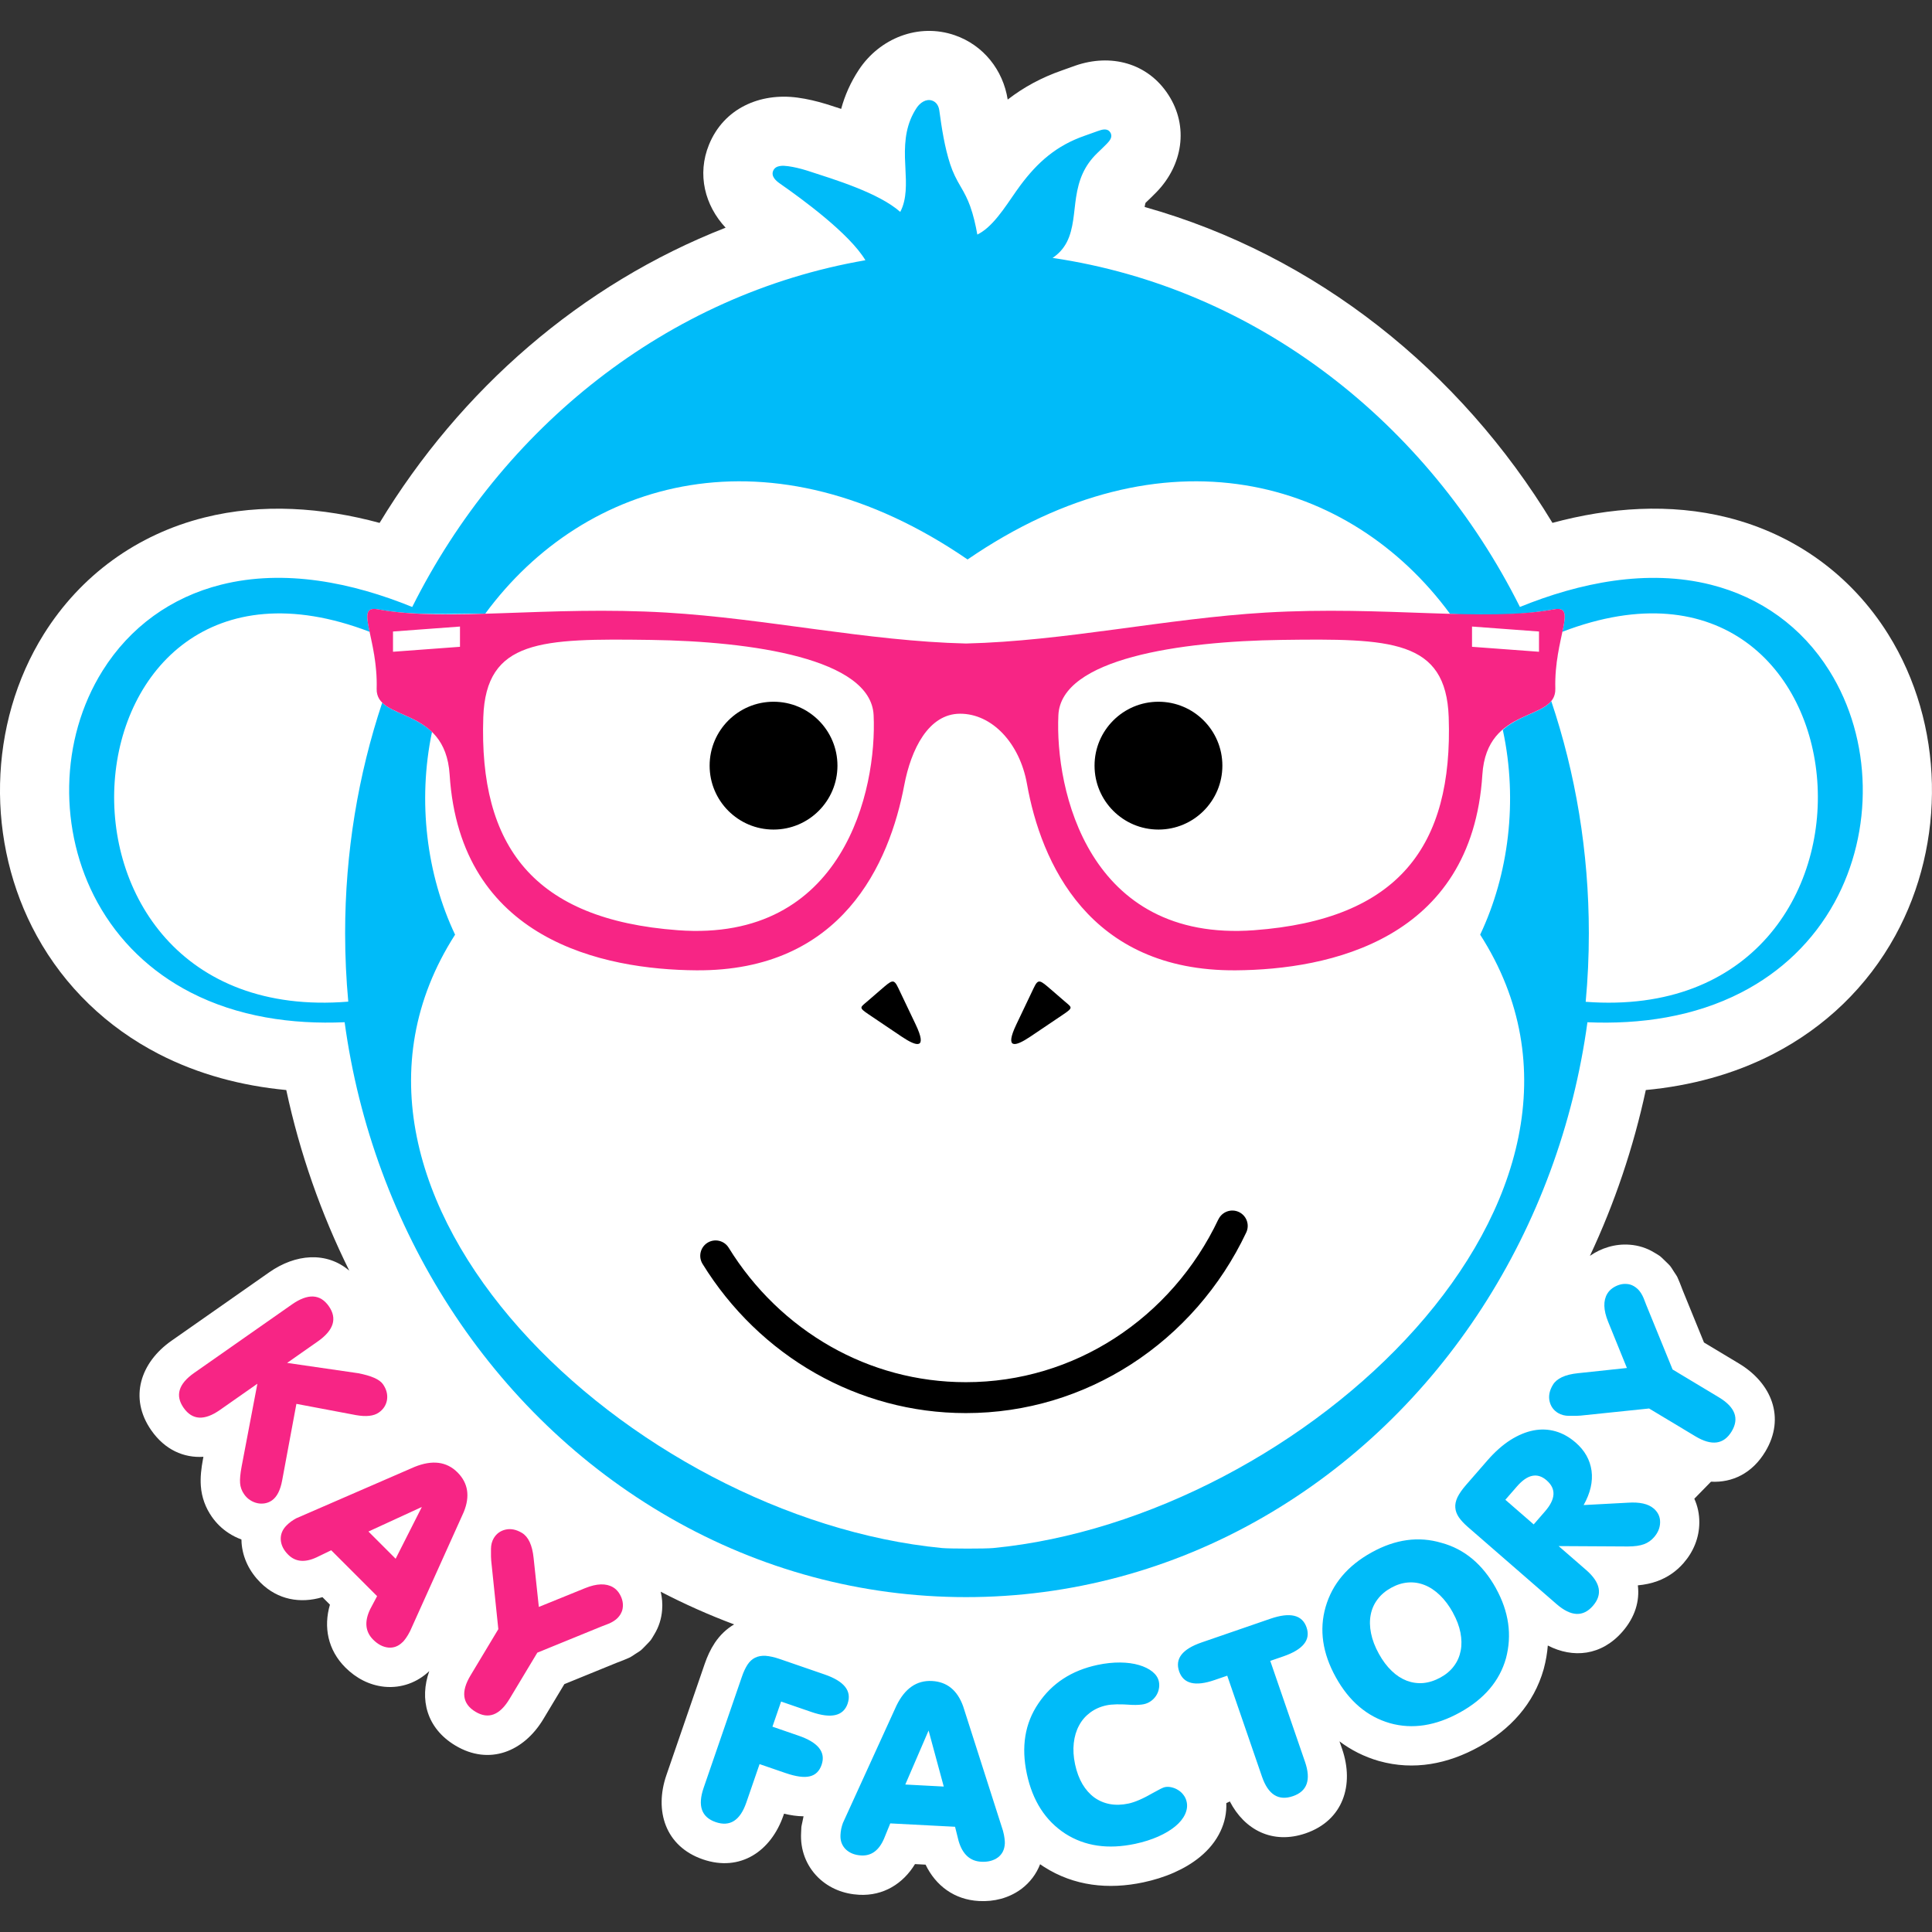
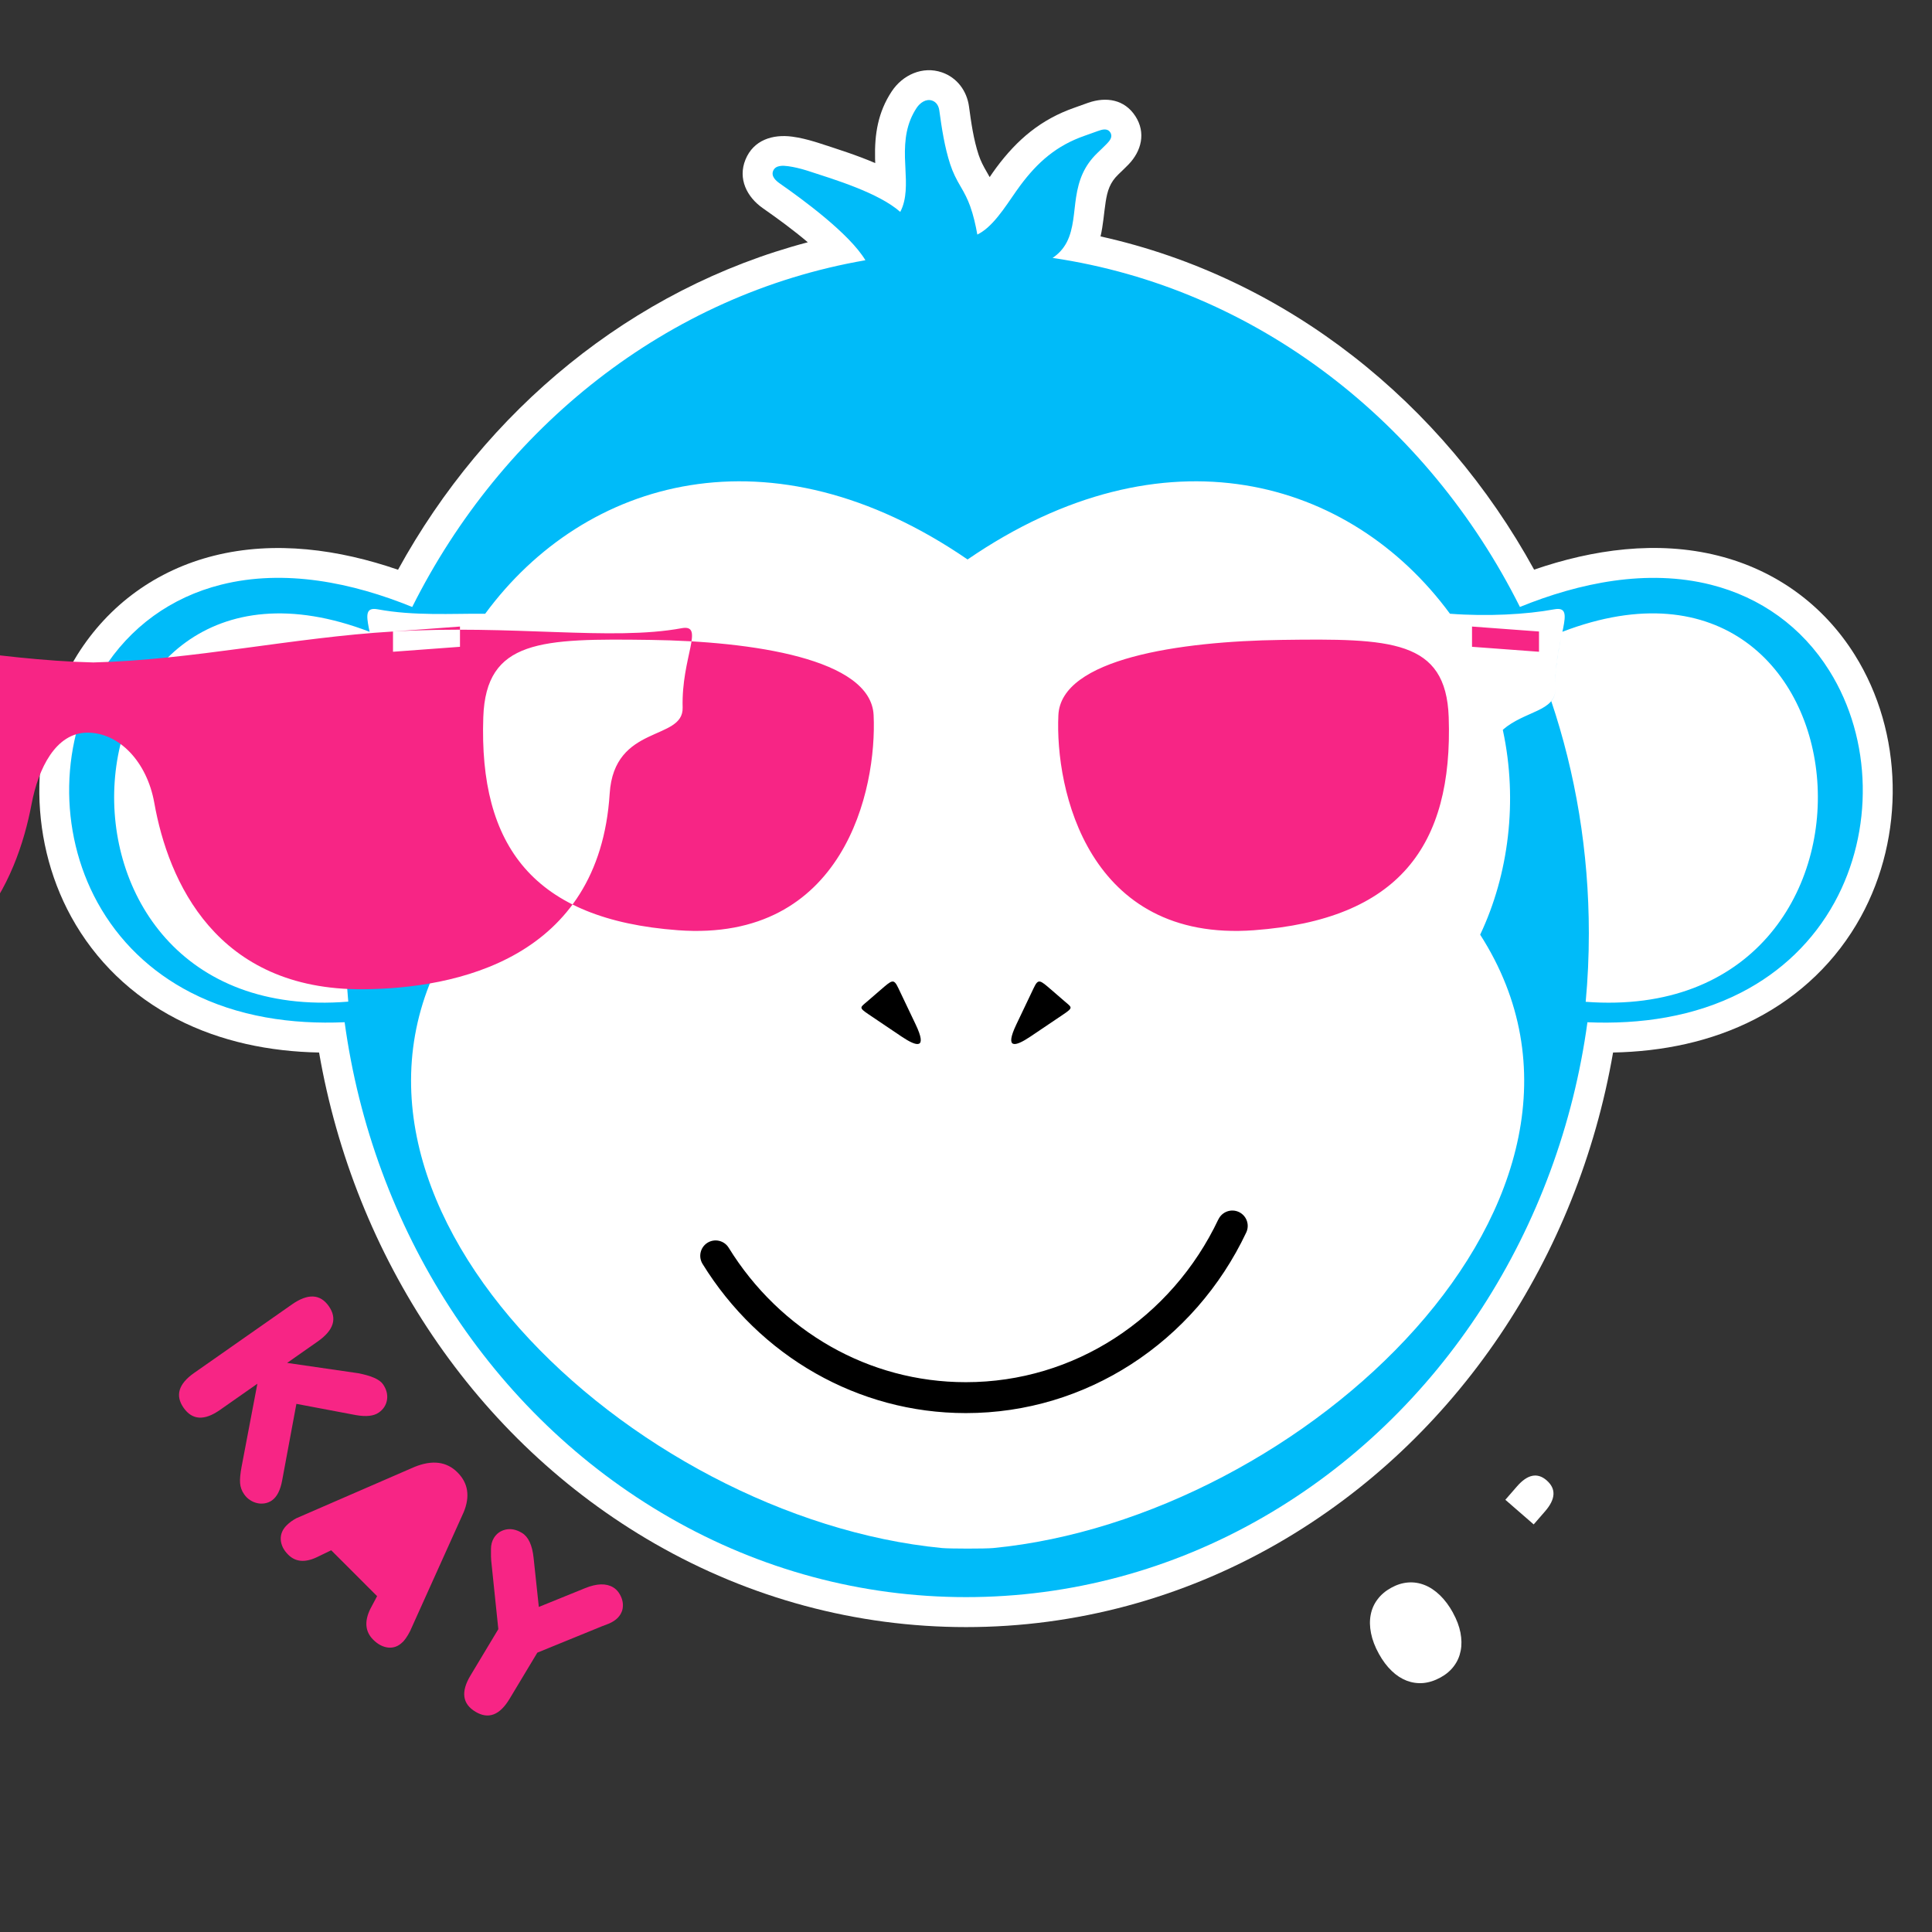
<svg xmlns="http://www.w3.org/2000/svg" id="Layer_1" viewBox="0 0 600 600">
  <rect x="0" y="0" width="600" height="600" fill="#333333" stroke="none" />
  <defs>
    <style>.cls-1,.cls-2,.cls-3,.cls-4,.cls-5,.cls-6,.cls-7,.cls-8{stroke-width:0px;}.cls-1,.cls-4,.cls-7,.cls-8{fill-rule:evenodd;}.cls-1,.cls-6{fill:#fff;}.cls-2,.cls-4{fill:#000;}.cls-3,.cls-8{fill:#00bbf9;}.cls-5,.cls-7{fill:#f72585;}</style>
  </defs>
-   <path class="cls-1" d="M261.23,33.82c1.14-4.19,2.91-8.23,5.49-12.14,6.46-9.79,18.5-14.63,29.79-10.74,8.88,3.07,15.01,10.79,16.44,19.98,4.94-3.82,10.48-6.84,16.87-9.06,1.37-.47,2.74-.99,4.11-1.47,10.94-3.8,22.46-.94,28.93,9.07,6.41,9.91,4.38,21.83-3.63,30.13-1.13,1.17-2.31,2.29-3.48,3.41-.12.35-.21.87-.27,1.28,53.28,14.97,98.03,50.87,126.65,98.1,17.73-4.79,36.45-6.17,54.4-1.66,20.89,5.25,38.38,17.91,49.82,36.17,17.5,27.95,18.07,64.88,2.24,93.7-8.71,15.87-21.82,28.44-37.89,36.73-12.37,6.38-25.82,9.9-39.58,11.2-3.84,17.85-9.68,35.15-17.36,51.51l.04-.03.1-.07c1.71-1.17,3.57-2.07,5.55-2.65,2.18-.65,4.45-.9,6.71-.72,2.64.2,5.19.99,7.46,2.36,2.19,1.32,1.65.88,3.54,2.71,1.74,1.7,1.39,1.25,2.7,3.31,1.29,1.96.8,1.1,1.77,3.34l.08.19c.32.78.63,1.58.92,2.37l6.56,16.08,10.88,6.54c10.04,6.03,14.53,16.75,8.17,27.34-4.08,6.78-10.28,9.71-16.87,9.35l-5.18,5.29c1.03,2.28,1.57,4.77,1.55,7.39-.02,4.72-1.81,9.05-4.89,12.59-2.21,2.54-4.95,4.44-8.08,5.59-1.97.73-4.03,1.14-6.12,1.33.6,4.83-.83,9.83-4.76,14.36-6.55,7.54-15.38,8.36-23.2,4.33-.19,2.38-.6,4.77-1.24,7.17l-.05.19c-3.06,10.76-10.35,18.69-20.05,24.07-9.65,5.35-20.25,7.47-31.03,4.45l-.09-.02c-4.58-1.32-8.66-3.4-12.24-6.1l.82,2.37c3.82,11.1.36,22.17-11.31,26.19-10.32,3.55-19.02-1.1-23.56-9.9l-1.1.53c.13,2.99-.49,5.96-1.8,8.72-1.46,3.11-3.65,5.73-6.28,7.91-2.44,2.02-5.21,3.63-8.11,4.92-3.07,1.36-6.3,2.35-9.58,3.05-10.79,2.29-21.49,1.18-30.88-4.84l-.08-.05c-.37-.24-.73-.49-1.09-.74-1.16,3.01-3.13,5.65-5.82,7.68l-.08.06-.09.06c-3.8,2.75-8.31,3.87-12.96,3.63-7.71-.4-13.48-4.79-16.62-11.3l-3.29-.17c-3.7,6.09-9.81,9.92-17.34,9.53-4.76-.25-9.19-1.97-12.65-5.29l-.14-.14c-3.71-3.68-5.52-8.61-5.24-13.81.13-2.42-.06-1.19.47-3.71.15-.73.23-1.15.29-1.42-2.04-.02-4.07-.33-6.06-.82l-.18.53c-3.82,11.09-13.37,17.67-25.03,13.66-11.67-4.02-15.14-15.1-11.31-26.19l11.89-34.53c.78-2.27,1.79-4.5,3.12-6.5l.08-.12c1.56-2.3,3.55-4.23,5.93-5.63-7.77-2.91-15.39-6.3-22.8-10.15.44,1.86.6,3.77.44,5.68-.2,2.64-.99,5.19-2.36,7.46-1.32,2.19-.88,1.65-2.71,3.54-1.7,1.74-1.25,1.38-3.31,2.69-1.96,1.29-1.1.8-3.34,1.77l-.19.08c-.78.32-1.58.63-2.37.92l-16.08,6.56-6.54,10.88c-6.03,10.04-16.75,14.53-27.34,8.17-8.9-5.35-11.17-14.36-8.07-23.1-3.75,3.55-8.62,5.34-13.8,4.88l-.19-.02c-4.67-.49-8.77-2.68-12.07-5.97-5.46-5.46-6.82-12.58-4.79-19.52l-2.33-2.33c-6.84,2.06-13.9.83-19.26-4.53-3.37-3.37-5.51-7.61-5.86-12.39v-.19c-.03-.27-.04-.54-.04-.81-1.4-.5-2.73-1.17-3.99-2-2.04-1.32-3.78-3.03-5.18-5.02-1.99-2.84-3.18-6.1-3.43-9.56-.21-2.75.14-5.59.65-8.29l.15-.8c-6.08.39-11.93-2.14-16.17-8.19-7.08-10.11-3.35-21.13,6.24-27.84l30.37-21.27c8.15-5.71,17.76-6.54,24.86-.51-8.78-17.7-15.38-36.56-19.57-56.09-13.76-1.3-27.22-4.82-39.59-11.19-16.08-8.29-29.19-20.86-37.91-36.73-15.84-28.82-15.27-65.76,2.23-93.71,11.44-18.26,28.94-30.93,49.83-36.17,17.96-4.51,36.69-3.12,54.42,1.67,25.08-41.38,62.56-74.13,107.46-91.68-6.43-6.88-8.94-16.54-5.15-25.81,4.62-11.28,15.83-16.15,27.46-14.59,3.01.4,5.97,1.11,8.87,1.99.41.12.83.26,1.27.4,1.14.37,2.28.74,3.42,1.11Z" />
-   <path class="cls-3" d="M507.34,399.38c.51.31.94.63,1.31.99.35.34.67.74.97,1.21.29.44.56.96.82,1.57.25.59.52,1.29.82,2.12l8.18,20.04,14.36,8.63c5.07,3.05,6.4,6.57,3.99,10.58-2.45,4.07-6.2,4.59-11.27,1.54l-14.38-8.64-21.28,2.21c-.91.06-1.67.09-2.26.07-.58,0-1.06.01-1.41,0-.6,0-1.18-.08-1.74-.22-.58-.15-1.1-.37-1.57-.65-1.41-.85-2.3-2.08-2.66-3.72-.35-1.62,0-3.31,1.04-5.03,1.19-1.99,3.8-3.21,7.8-3.62l15.19-1.62-5.83-14.36c-1.48-3.64-1.56-6.55-.25-8.73.4-.67.95-1.24,1.61-1.71.68-.46,1.39-.82,2.14-1.04.74-.23,1.51-.32,2.3-.25.79.05,1.51.28,2.11.64h0ZM480.33,459.74c-2.88-2.5-5.95-1.88-9.22,1.88l-3.61,4.15,8.8,7.65,3.53-4.06c3.32-3.82,3.49-7.02.49-9.62h0ZM513.55,468.47c-1.66-1.44-4.34-2.05-8.04-1.79l-13.7.73c2.1-3.73,2.91-7.29,2.46-10.65-.47-3.38-2.11-6.3-4.93-8.75-1.95-1.7-4.03-2.87-6.24-3.5-2.23-.64-4.52-.73-6.86-.28-2.36.46-4.77,1.46-7.2,3-2.44,1.56-4.82,3.68-7.14,6.35l-6.64,7.63c-1.19,1.37-2.07,2.64-2.63,3.78-.53,1.14-.76,2.21-.67,3.22.07,1.03.44,2.01,1.09,2.98.65.95,1.59,1.97,2.8,3.02l27.56,23.96c4.47,3.88,8.23,4.06,11.29.53,3.07-3.53,2.37-7.22-2.09-11.11l-8.56-7.44,21.54.12c2.09-.01,3.74-.25,4.95-.7,1.23-.45,2.27-1.18,3.12-2.16,1.26-1.44,1.89-3,1.9-4.67.02-1.69-.65-3.1-2.01-4.29h0ZM451.24,500.82c1.18,2.13,1.94,4.18,2.33,6.17.38,2,.41,3.87.07,5.61-.34,1.75-1.02,3.33-2.08,4.74-1.05,1.42-2.43,2.6-4.14,3.54-1.83,1.01-3.63,1.59-5.4,1.75-1.78.15-3.49-.1-5.16-.73-1.65-.64-3.22-1.65-4.67-3.06-1.46-1.4-2.78-3.15-3.95-5.27-1.22-2.19-2.03-4.33-2.44-6.38-.42-2.07-.45-3.97-.11-5.74.34-1.79,1.05-3.39,2.13-4.81,1.07-1.43,2.47-2.62,4.2-3.57,1.74-.97,3.49-1.52,5.25-1.66,1.76-.14,3.46.12,5.14.78,1.67.65,3.25,1.71,4.77,3.16,1.5,1.45,2.87,3.27,4.08,5.47h0ZM464.59,493.29c4,7.22,5.03,14.49,3.09,21.76-1.99,6.99-6.72,12.57-14.22,16.73-7.59,4.21-14.85,5.32-21.8,3.37-7.06-2.04-12.68-6.79-16.82-14.28-4.13-7.45-5.19-14.73-3.17-21.79,2.07-7.17,6.82-12.82,14.27-16.95,7.4-4.11,14.63-5.09,21.71-2.99,7.14,1.93,12.8,6.66,16.95,14.14h0ZM405.77,505.43c1.33,3.86-1.09,6.86-7.24,8.98l-4.04,1.39,10.79,31.34c1.93,5.6.68,9.15-3.74,10.67-4.49,1.55-7.7-.47-9.62-6.06l-10.79-31.35-3.93,1.35c-6.01,2.07-9.68,1.17-11.01-2.69-1.35-3.93.98-6.92,6.99-8.99l21.33-7.35c6.16-2.12,9.91-1.22,11.26,2.7h0ZM368.53,559.59c-.17-.81-.5-1.52-.98-2.14-.47-.64-1.03-1.15-1.68-1.54-.64-.41-1.32-.68-2.06-.85-.74-.18-1.45-.18-2.1-.04-.52.11-1.69.69-3.53,1.73-3.14,1.82-5.72,2.94-7.72,3.36-2.06.44-3.97.49-5.76.17-1.79-.33-3.41-1.02-4.86-2.06-1.44-1.06-2.67-2.45-3.68-4.15-1.01-1.72-1.78-3.77-2.29-6.15-.5-2.34-.63-4.55-.4-6.59.23-2.06.78-3.89,1.65-5.48.85-1.61,2.02-2.94,3.46-4.01,1.44-1.07,3.12-1.82,5.05-2.23.84-.18,1.92-.29,3.2-.31,1.31-.02,2.89.03,4.74.17.79.03,1.47.02,2.09-.02.64-.04,1.15-.11,1.55-.19.81-.17,1.52-.48,2.19-.95.65-.45,1.18-1.01,1.62-1.66.43-.66.73-1.37.87-2.14.17-.78.16-1.54,0-2.31-.24-1.14-.91-2.16-1.98-3.03-1.09-.88-2.49-1.57-4.18-2.07-1.69-.5-3.65-.77-5.85-.79-2.2-.02-4.55.22-7.04.75-8.04,1.71-14.17,5.71-18.38,11.99-4.16,6.13-5.36,13.39-3.57,21.81,1.78,8.39,5.76,14.57,11.92,18.59,6.08,3.9,13.31,4.96,21.74,3.17,2.66-.57,5.04-1.33,7.17-2.27,2.11-.94,3.86-2,5.26-3.15,1.4-1.16,2.41-2.39,3.03-3.72.62-1.31.8-2.62.52-3.89h0ZM293.09,554.82l-4.71-17.39-7.23,16.77,11.93.63h0ZM312.05,572.62c-.1,1.82-.82,3.24-2.16,4.24-1.36.98-3.07,1.43-5.15,1.32-3.48-.18-5.82-2.32-7.03-6.43l-1.11-4.43-20.12-1.05-1.93,4.73c-1.57,3.66-3.93,5.39-7.06,5.23-2.03-.11-3.62-.75-4.83-1.9-1.19-1.18-1.74-2.68-1.64-4.5.03-.65.11-1.26.23-1.87.13-.63.31-1.21.52-1.81l16.64-36.47c2.6-5.33,6.28-7.88,11.02-7.63,4.67.24,7.9,2.87,9.69,7.87l12.36,38.62c.26.93.41,1.75.49,2.44.08.68.11,1.21.09,1.63h0ZM263.24,529.06c1.35-3.93-1.05-6.95-7.21-9.06l-13.78-4.75c-1.74-.6-3.23-.93-4.49-1.02-1.25-.07-2.33.13-3.26.58-.91.46-1.68,1.16-2.33,2.13-.63.96-1.23,2.21-1.75,3.73l-11.89,34.53c-1.93,5.6-.68,9.15,3.74,10.67,4.42,1.52,7.59-.51,9.51-6.08l4.11-11.93,8.06,2.77c3.26,1.12,5.78,1.46,7.55,1.02,1.77-.42,2.99-1.62,3.66-3.58,1.35-3.93-1.05-6.95-7.21-9.06l-8.06-2.78,2.69-7.8,9.44,3.25c6.16,2.12,9.9,1.24,11.23-2.61Z" />
  <path class="cls-5" d="M192.81,501.15c-.31.51-.63.94-.99,1.31-.34.35-.74.67-1.21.97-.44.29-.96.56-1.57.82-.59.25-1.29.52-2.13.82l-20.04,8.18-8.63,14.36c-3.05,5.07-6.57,6.4-10.58,3.99-4.07-2.45-4.59-6.2-1.54-11.27l8.64-14.38-2.21-21.28c-.06-.91-.09-1.67-.07-2.26,0-.59-.01-1.06,0-1.41,0-.6.08-1.18.22-1.75.15-.58.37-1.1.65-1.57.85-1.41,2.08-2.3,3.72-2.66,1.62-.35,3.31,0,5.03,1.04,1.99,1.19,3.21,3.8,3.62,7.8l1.62,15.19,14.36-5.83c3.64-1.48,6.55-1.56,8.73-.25.67.4,1.24.95,1.71,1.61.46.68.82,1.39,1.04,2.14.23.74.32,1.51.25,2.3-.05.79-.28,1.51-.64,2.11h0ZM122.87,484.08l8.14-16.07-16.59,7.62,8.45,8.45h0ZM125.05,509.98c.3-.3.64-.72,1.03-1.27.4-.57.84-1.27,1.27-2.14l16.66-36.97c2.02-4.92,1.37-9.03-1.94-12.34-3.36-3.36-7.8-3.93-13.3-1.71l-36.77,15.97c-.56.31-1.08.62-1.6,1-.5.37-.96.77-1.42,1.23-1.29,1.29-1.88,2.78-1.79,4.44.12,1.67.88,3.21,2.32,4.64,2.22,2.22,5.13,2.51,8.75.84l4.6-2.22,14.25,14.25-2.14,4.03c-1.86,3.86-1.54,7.02.92,9.48,1.48,1.48,3.05,2.29,4.71,2.46,1.67.15,3.15-.42,4.44-1.71h0ZM84.43,465.98c-.67.47-1.43.77-2.22.9-.8.12-1.59.11-2.34-.07-.78-.18-1.51-.48-2.21-.95-.72-.46-1.33-1.06-1.84-1.8-.76-1.08-1.17-2.24-1.26-3.47-.1-1.24.07-2.95.47-5.1l4.9-25.76-11.62,8.14c-4.85,3.4-8.6,3.17-11.28-.65-2.68-3.83-1.6-7.43,3.24-10.83l30.37-21.27c4.97-3.48,8.79-3.3,11.47.52,2.68,3.83,1.54,7.48-3.43,10.96l-9.51,6.66,22.04,3.2c4.1.78,6.68,1.92,7.73,3.43,1.06,1.52,1.49,3.12,1.26,4.77-.25,1.65-1.11,3-2.56,4.02-1.57,1.1-3.94,1.35-7.11.79l-18.48-3.49-4.41,23.71c-.56,3.08-1.61,5.17-3.2,6.28Z" />
  <path class="cls-1" d="M271.81,50.63c-.02-.46-.04-.92-.05-1.39-.18-7.59.91-14.4,5.16-20.84,3.39-5.14,9.6-7.99,15.61-5.92,4.69,1.62,7.74,5.74,8.4,10.6.68,5.01,1.41,10.22,3,15.03.63,1.9,1.5,3.56,2.51,5.28.31.53.62,1.07.91,1.61.65-.96,1.31-1.92,1.99-2.84,6.56-8.85,13.96-15.12,24.47-18.76,1.38-.48,2.75-.99,4.13-1.48,5.59-1.94,11.28-1.07,14.67,4.17,3.31,5.12,1.9,10.81-2.15,15-1.04,1.07-2.13,2.09-3.2,3.13-2.56,2.47-3.36,5.07-3.89,8.5-.55,3.59-.76,7.18-1.59,10.7,57.97,12.85,106.24,51.74,134.65,103.49,18.26-6.29,38.18-9.11,57.14-4.34,17.83,4.48,32.68,15.21,42.44,30.8,15.17,24.23,15.6,56.37,1.89,81.34-7.55,13.74-18.87,24.57-32.79,31.75-13.67,7.05-28.86,10.11-44.16,10.41-10.95,63.27-48.23,120.32-104.27,152.52-29.51,16.95-62.61,25.92-96.66,25.92s-67.15-8.96-96.66-25.92c-56.04-32.2-93.32-89.25-104.27-152.52-15.29-.29-30.5-3.35-44.17-10.39-13.92-7.17-25.25-18.01-32.8-31.75-13.72-24.97-13.29-57.11,1.88-81.35,9.76-15.59,24.62-26.33,42.45-30.8,18.97-4.76,38.89-1.94,57.16,4.36,27.14-49.45,72.48-87.26,127.26-101.7-4.44-3.76-9.21-7.26-13.96-10.58-4.98-3.48-7.83-9.17-5.39-15.11,2.49-6.08,8.44-7.93,14.54-7.11,2.36.32,4.68.89,6.95,1.58.35.1.69.21,1.04.32,5.97,1.94,11.99,3.83,17.77,6.31Z" />
  <path class="cls-8" d="M472.01,188.5c18.54-7.54,39.55-11.88,59.29-6.92,15.51,3.9,28.34,13.16,36.82,26.72,13.4,21.41,13.72,49.89,1.62,71.93-6.66,12.12-16.62,21.63-28.9,27.96-14.71,7.59-31.44,9.99-47.85,9.28-8.66,63.52-44.93,121.66-100.95,153.85-28.12,16.16-59.58,24.68-92.03,24.68s-63.91-8.53-92.03-24.69c-56.02-32.18-92.29-90.32-100.95-153.85-16.4.72-33.15-1.68-47.87-9.27-12.28-6.33-22.25-15.84-28.91-27.96-12.11-22.04-11.8-50.53,1.61-71.94,8.49-13.56,21.32-22.83,36.84-26.72,19.75-4.96,40.77-.62,59.32,6.93,27.84-55.61,79.05-97.03,140.74-107.68-5.02-8.37-19.82-19.11-26.53-23.8-1.25-.87-2.83-2.24-2.12-3.97.75-1.83,3.12-1.64,4.7-1.43,1.83.25,3.73.72,5.5,1.26.29.09.57.18.86.27,7.74,2.52,21.69,6.71,28.41,12.66.53-1.01.92-2.08,1.19-3.22,1.02-4.25.38-9.24.27-13.59-.13-5.61.46-10.7,3.63-15.5,1.02-1.54,2.89-2.92,4.82-2.26,1.35.47,2.04,1.71,2.22,3.06.74,5.45,1.66,11.46,3.38,16.7.88,2.68,1.91,4.67,3.32,7.07,1.16,1.97,2.1,3.79,2.88,5.96,1.01,2.81,1.7,5.84,2.23,8.82.5-.25.98-.53,1.45-.84,4.66-3.09,8.48-9.83,11.83-14.33,5.43-7.32,11.3-12.48,20.05-15.52,1.38-.48,2.75-1,4.14-1.48,1.25-.44,2.89-.98,3.81.44.87,1.35-.14,2.57-1.03,3.49-.96.99-1.98,1.94-2.97,2.9-4.08,3.94-5.78,8.28-6.62,13.78-.7,4.53-.74,9.76-2.86,13.88-1.1,2.13-2.62,3.72-4.43,4.93,63.42,9.36,116.52,51.25,145.12,108.37h0ZM466.74,226.9v-.29c6.8-5.89,16.48-5.65,16.28-12.74-.44-15.62,7-26-.34-24.64-8.68,1.61-20.86,2.25-32.38,1.37h0c-30.96-42.09-88.81-58.71-149.81-16.85-61-41.86-118.85-25.24-149.81,16.85h0c-10.4-.08-22.09.72-33.35-1.37-7.34-1.36.1,9.02-.34,24.64-.21,7.35,10.37,6.87,17.17,13.44-4.53,21.64-1.64,44.39,7.17,62.96-52.18,81.36,55.13,181.21,151.24,190.49,2.27.22,13.36.24,15.87,0,96.1-9.27,203.42-109.13,151.24-190.49,8.86-18.69,11.74-41.61,7.08-63.37h0ZM108.16,311.07c-.64-6.98-.98-14.06-.98-21.23,0-25.15,4.07-49.27,11.52-71.62-1.12-1.11-1.78-2.47-1.72-4.36.2-7.22-1.28-13.31-2.2-17.65-98.14-37.63-110.75,123.31-6.62,114.86h0ZM492.45,311.12c103.48,7.78,90.72-152.48-7.23-114.92-.93,4.34-2.41,10.43-2.2,17.65.05,1.61-.43,2.85-1.27,3.86,7.56,22.49,11.68,46.78,11.68,72.12,0,7.18-.33,14.28-.98,21.28Z" />
  <path class="cls-2" d="M378.39,378.69c1.13-2.39,3.97-3.41,6.36-2.29,2.39,1.13,3.41,3.98,2.28,6.36-7.96,16.86-20.42,31.06-35.77,40.95-14.88,9.59-32.47,15.14-51.3,15.14-16.89,0-32.78-4.47-46.63-12.32-14.32-8.11-26.42-19.86-35.15-34.02-1.38-2.24-.69-5.18,1.55-6.57,2.24-1.38,5.18-.69,6.57,1.55,7.88,12.79,18.81,23.39,31.74,30.72,12.42,7.04,26.7,11.04,41.91,11.04,16.95,0,32.77-4.98,46.14-13.6,13.85-8.93,25.09-21.75,32.29-36.98Z" />
  <path class="cls-4" d="M278.98,306.85l5.38,11.29c3.64,7.65.57,7.1-4.36,3.78l-10.24-6.9c-3.16-2.13-2.6-2.15-.57-3.9l4.26-3.68c3.62-3.13,4.09-3.62,5.53-.59h0ZM321.02,306.85l-5.38,11.29c-3.64,7.65-.57,7.1,4.36,3.78l10.24-6.9c3.16-2.13,2.6-2.15.57-3.9l-4.26-3.68c-3.62-3.13-4.09-3.62-5.53-.59Z" />
-   <path class="cls-4" d="M240.23,217.93c10.96,0,19.85,8.89,19.85,19.85s-8.89,19.85-19.85,19.85-19.85-8.89-19.85-19.85,8.89-19.85,19.85-19.85h0ZM359.77,217.93c-10.96,0-19.85,8.89-19.85,19.85s8.89,19.85,19.85,19.85,19.85-8.89,19.85-19.85-8.89-19.85-19.85-19.85Z" />
-   <path class="cls-7" d="M397.96,198.73c-31.53.43-68.44,5.82-69.27,23.35-1.09,23.15,9.23,70.62,60.77,66.81,44.87-3.32,61.82-26.09,60.45-66.15-.83-24.16-18.03-24.47-51.95-24.01h0ZM202.04,198.73c31.53.43,68.44,5.82,69.27,23.35,1.09,23.15-9.23,70.62-60.78,66.81-44.87-3.32-61.82-26.09-60.44-66.15.83-24.16,18.03-24.47,51.95-24.01h0ZM122.05,196.12l20.8-1.54v6.29l-20.8,1.54v-6.29h0ZM393.07,190.24c37.01-2.19,67.87,3,89.61-1.02,7.34-1.36-.1,9.02.34,24.64.29,10.46-21.28,5.06-22.66,26.72-3.26,51.33-47.61,60.55-76.59,60.76-45.64.33-60.51-33.58-64.83-57.87-2.27-12.76-10.9-21.82-20.76-21.82s-15.26,11.14-17.35,22.16c-4.59,24.26-19.26,57.86-64.6,57.53-28.98-.21-73.33-9.43-76.59-60.76-1.38-21.66-22.95-16.26-22.66-26.72.44-15.62-7-26,.34-24.64,21.74,4.02,52.61-1.17,89.61,1.02,30.9,1.83,62.45,8.88,93.07,9.61,30.62-.73,62.17-7.78,93.07-9.61h0ZM477.95,196.12l-20.8-1.54v6.29l20.8,1.54v-6.29Z" />
+   <path class="cls-7" d="M397.96,198.73c-31.53.43-68.44,5.82-69.27,23.35-1.09,23.15,9.23,70.62,60.77,66.81,44.87-3.32,61.82-26.09,60.45-66.15-.83-24.16-18.03-24.47-51.95-24.01h0ZM202.04,198.73c31.53.43,68.44,5.82,69.27,23.35,1.09,23.15-9.23,70.62-60.78,66.81-44.87-3.32-61.82-26.09-60.44-66.15.83-24.16,18.03-24.47,51.95-24.01h0ZM122.05,196.12l20.8-1.54v6.29l-20.8,1.54v-6.29h0Zc37.01-2.19,67.87,3,89.61-1.02,7.34-1.36-.1,9.02.34,24.64.29,10.46-21.28,5.06-22.66,26.72-3.26,51.33-47.61,60.55-76.59,60.76-45.64.33-60.51-33.58-64.83-57.87-2.27-12.76-10.9-21.82-20.76-21.82s-15.26,11.14-17.35,22.16c-4.59,24.26-19.26,57.86-64.6,57.53-28.98-.21-73.33-9.43-76.59-60.76-1.38-21.66-22.95-16.26-22.66-26.72.44-15.62-7-26,.34-24.64,21.74,4.02,52.61-1.17,89.61,1.02,30.9,1.83,62.45,8.88,93.07,9.61,30.62-.73,62.17-7.78,93.07-9.61h0ZM477.95,196.12l-20.8-1.54v6.29l20.8,1.54v-6.29Z" />
  <path class="cls-6" d="M451.23,500.87c1.18,2.13,1.94,4.18,2.33,6.17.38,2,.41,3.87.07,5.61-.34,1.75-1.02,3.33-2.08,4.74-1.05,1.42-2.43,2.6-4.14,3.54-1.83,1.01-3.63,1.59-5.4,1.75-1.78.15-3.49-.1-5.16-.73-1.65-.64-3.22-1.65-4.67-3.06-1.46-1.4-2.78-3.15-3.95-5.27-1.22-2.19-2.03-4.33-2.44-6.38-.42-2.07-.45-3.97-.11-5.74.34-1.79,1.05-3.39,2.13-4.81,1.07-1.43,2.47-2.62,4.2-3.57,1.74-.97,3.49-1.52,5.25-1.66,1.76-.14,3.46.12,5.14.78,1.67.65,3.25,1.71,4.77,3.16,1.5,1.45,2.87,3.27,4.08,5.47h0Z" />
  <path class="cls-6" d="M480.33,459.74c-2.88-2.5-5.95-1.88-9.22,1.88l-3.61,4.15,8.8,7.65,3.53-4.06c3.32-3.82,3.49-7.02.49-9.62h0Z" />
-   <polygon class="cls-6" points="122.87 484.08 131.01 468 114.42 475.63 122.87 484.08 122.87 484.08" />
</svg>